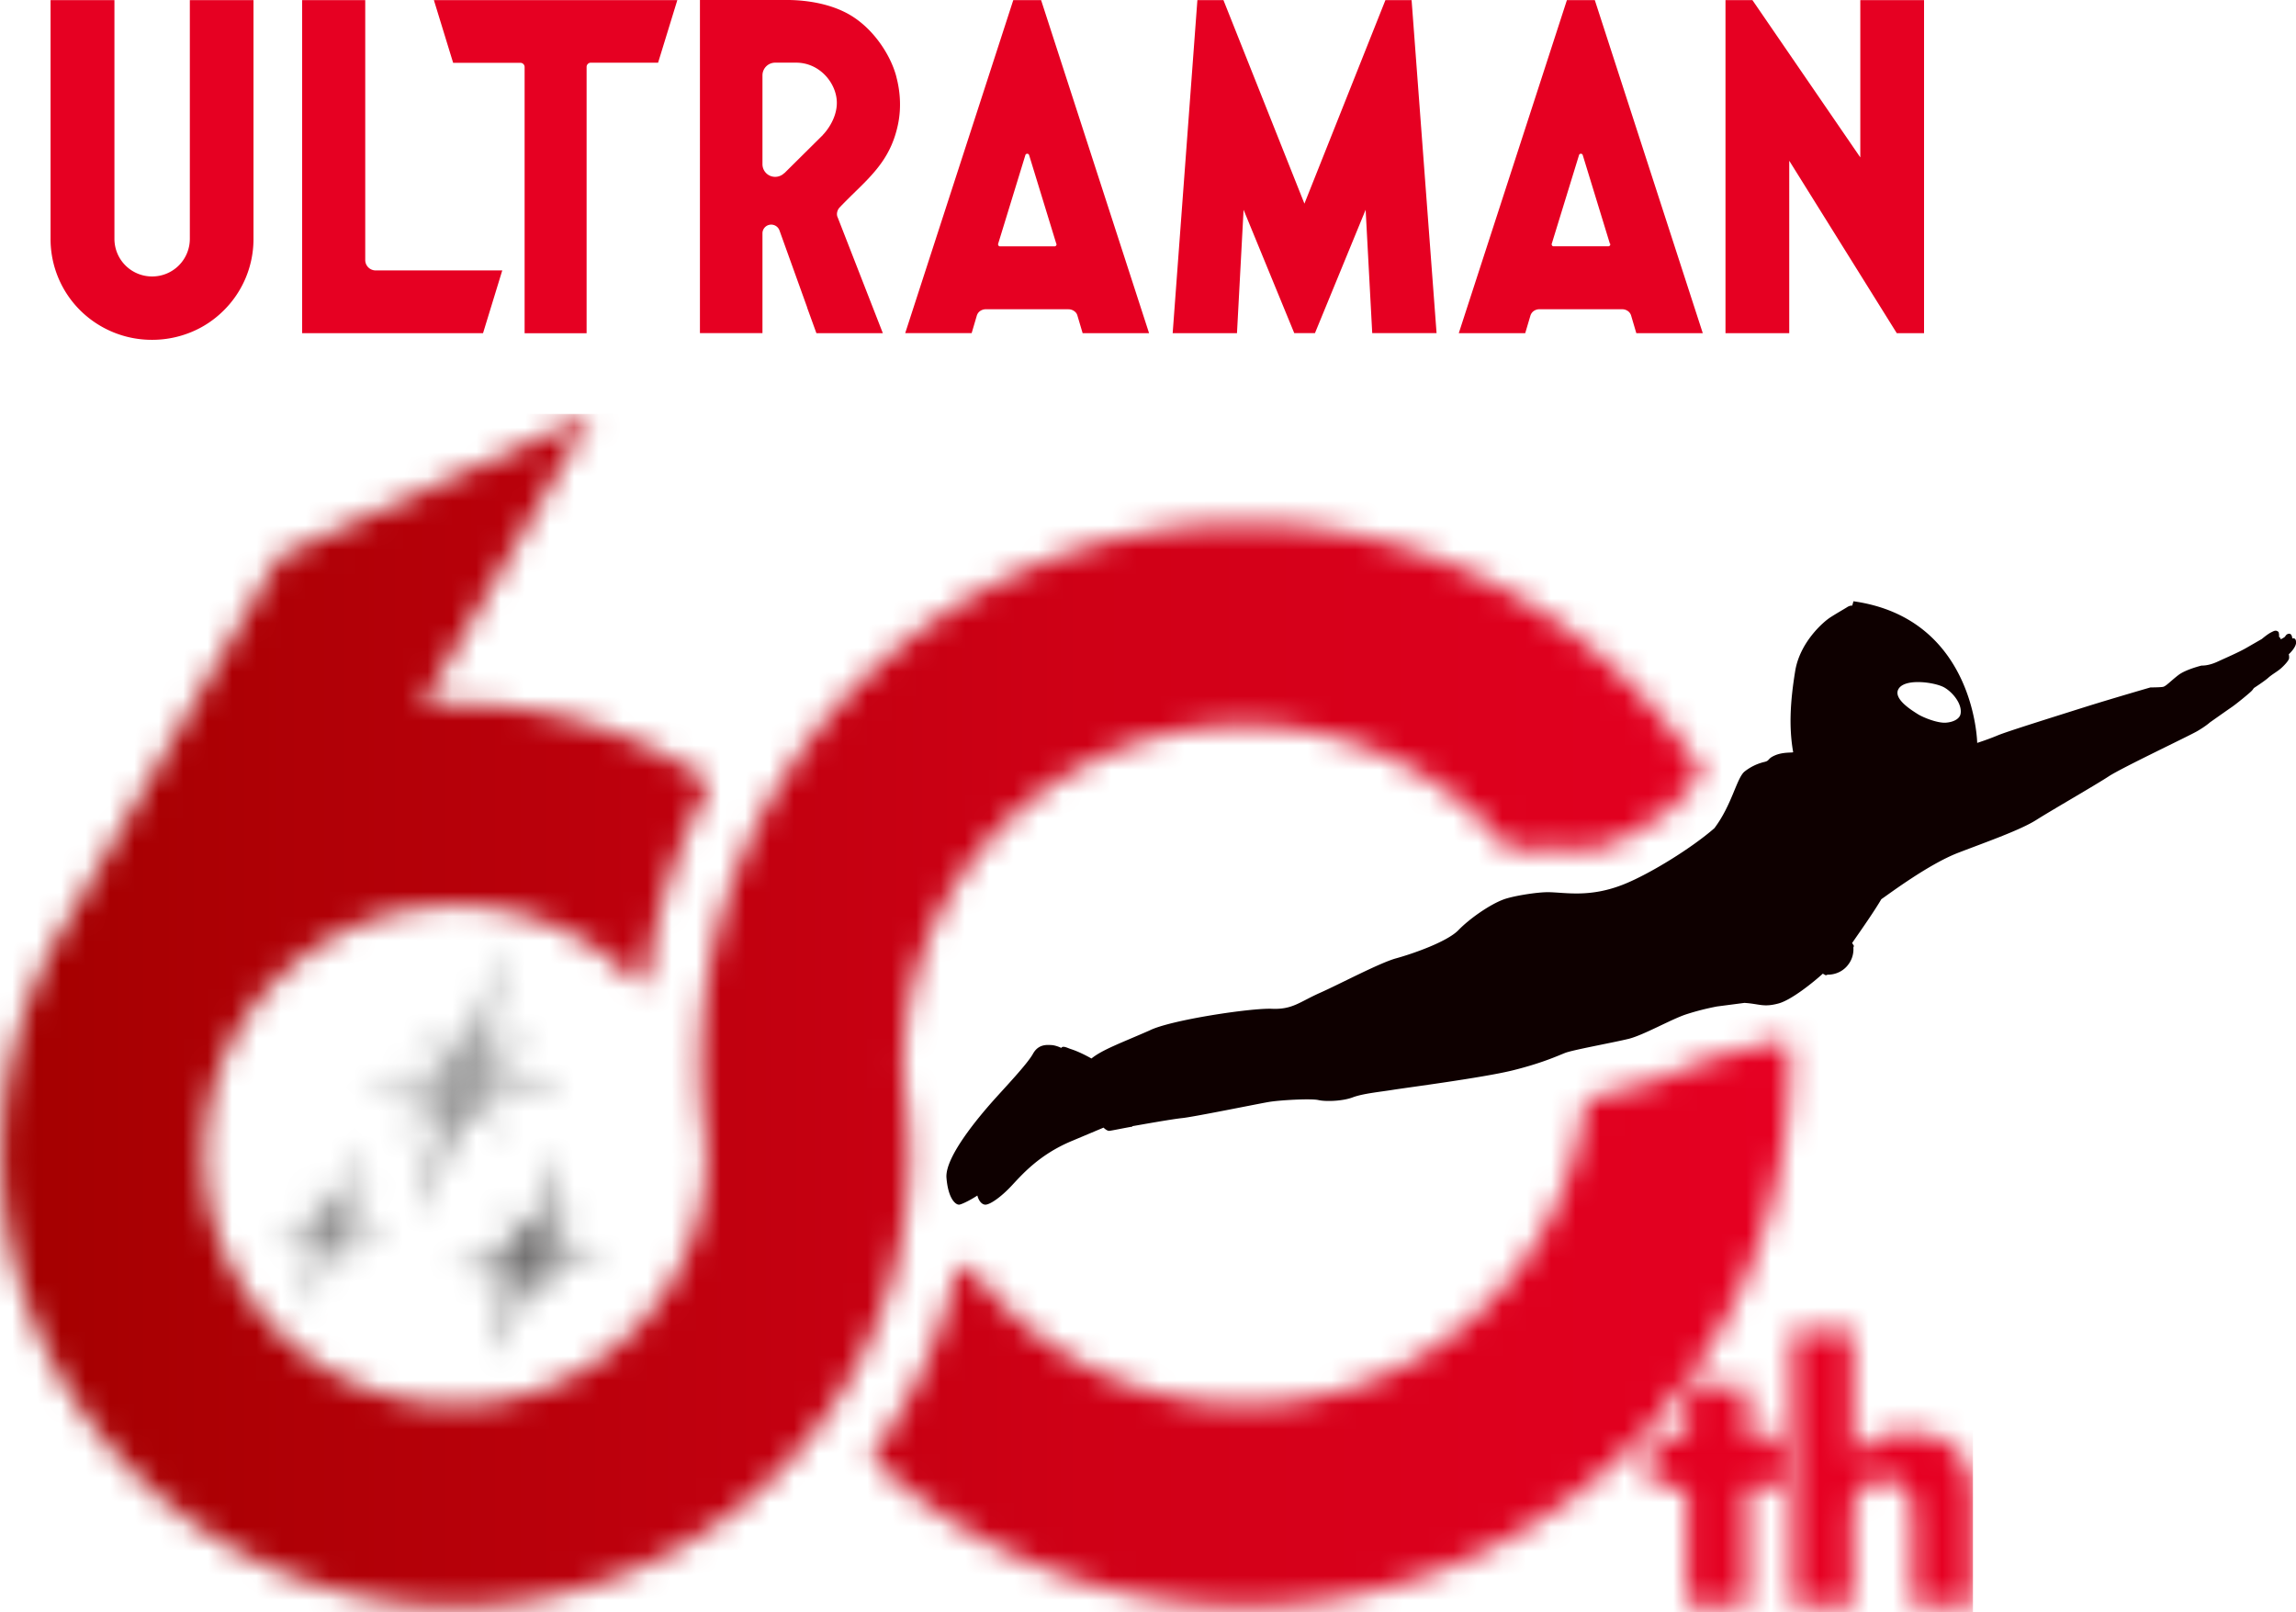
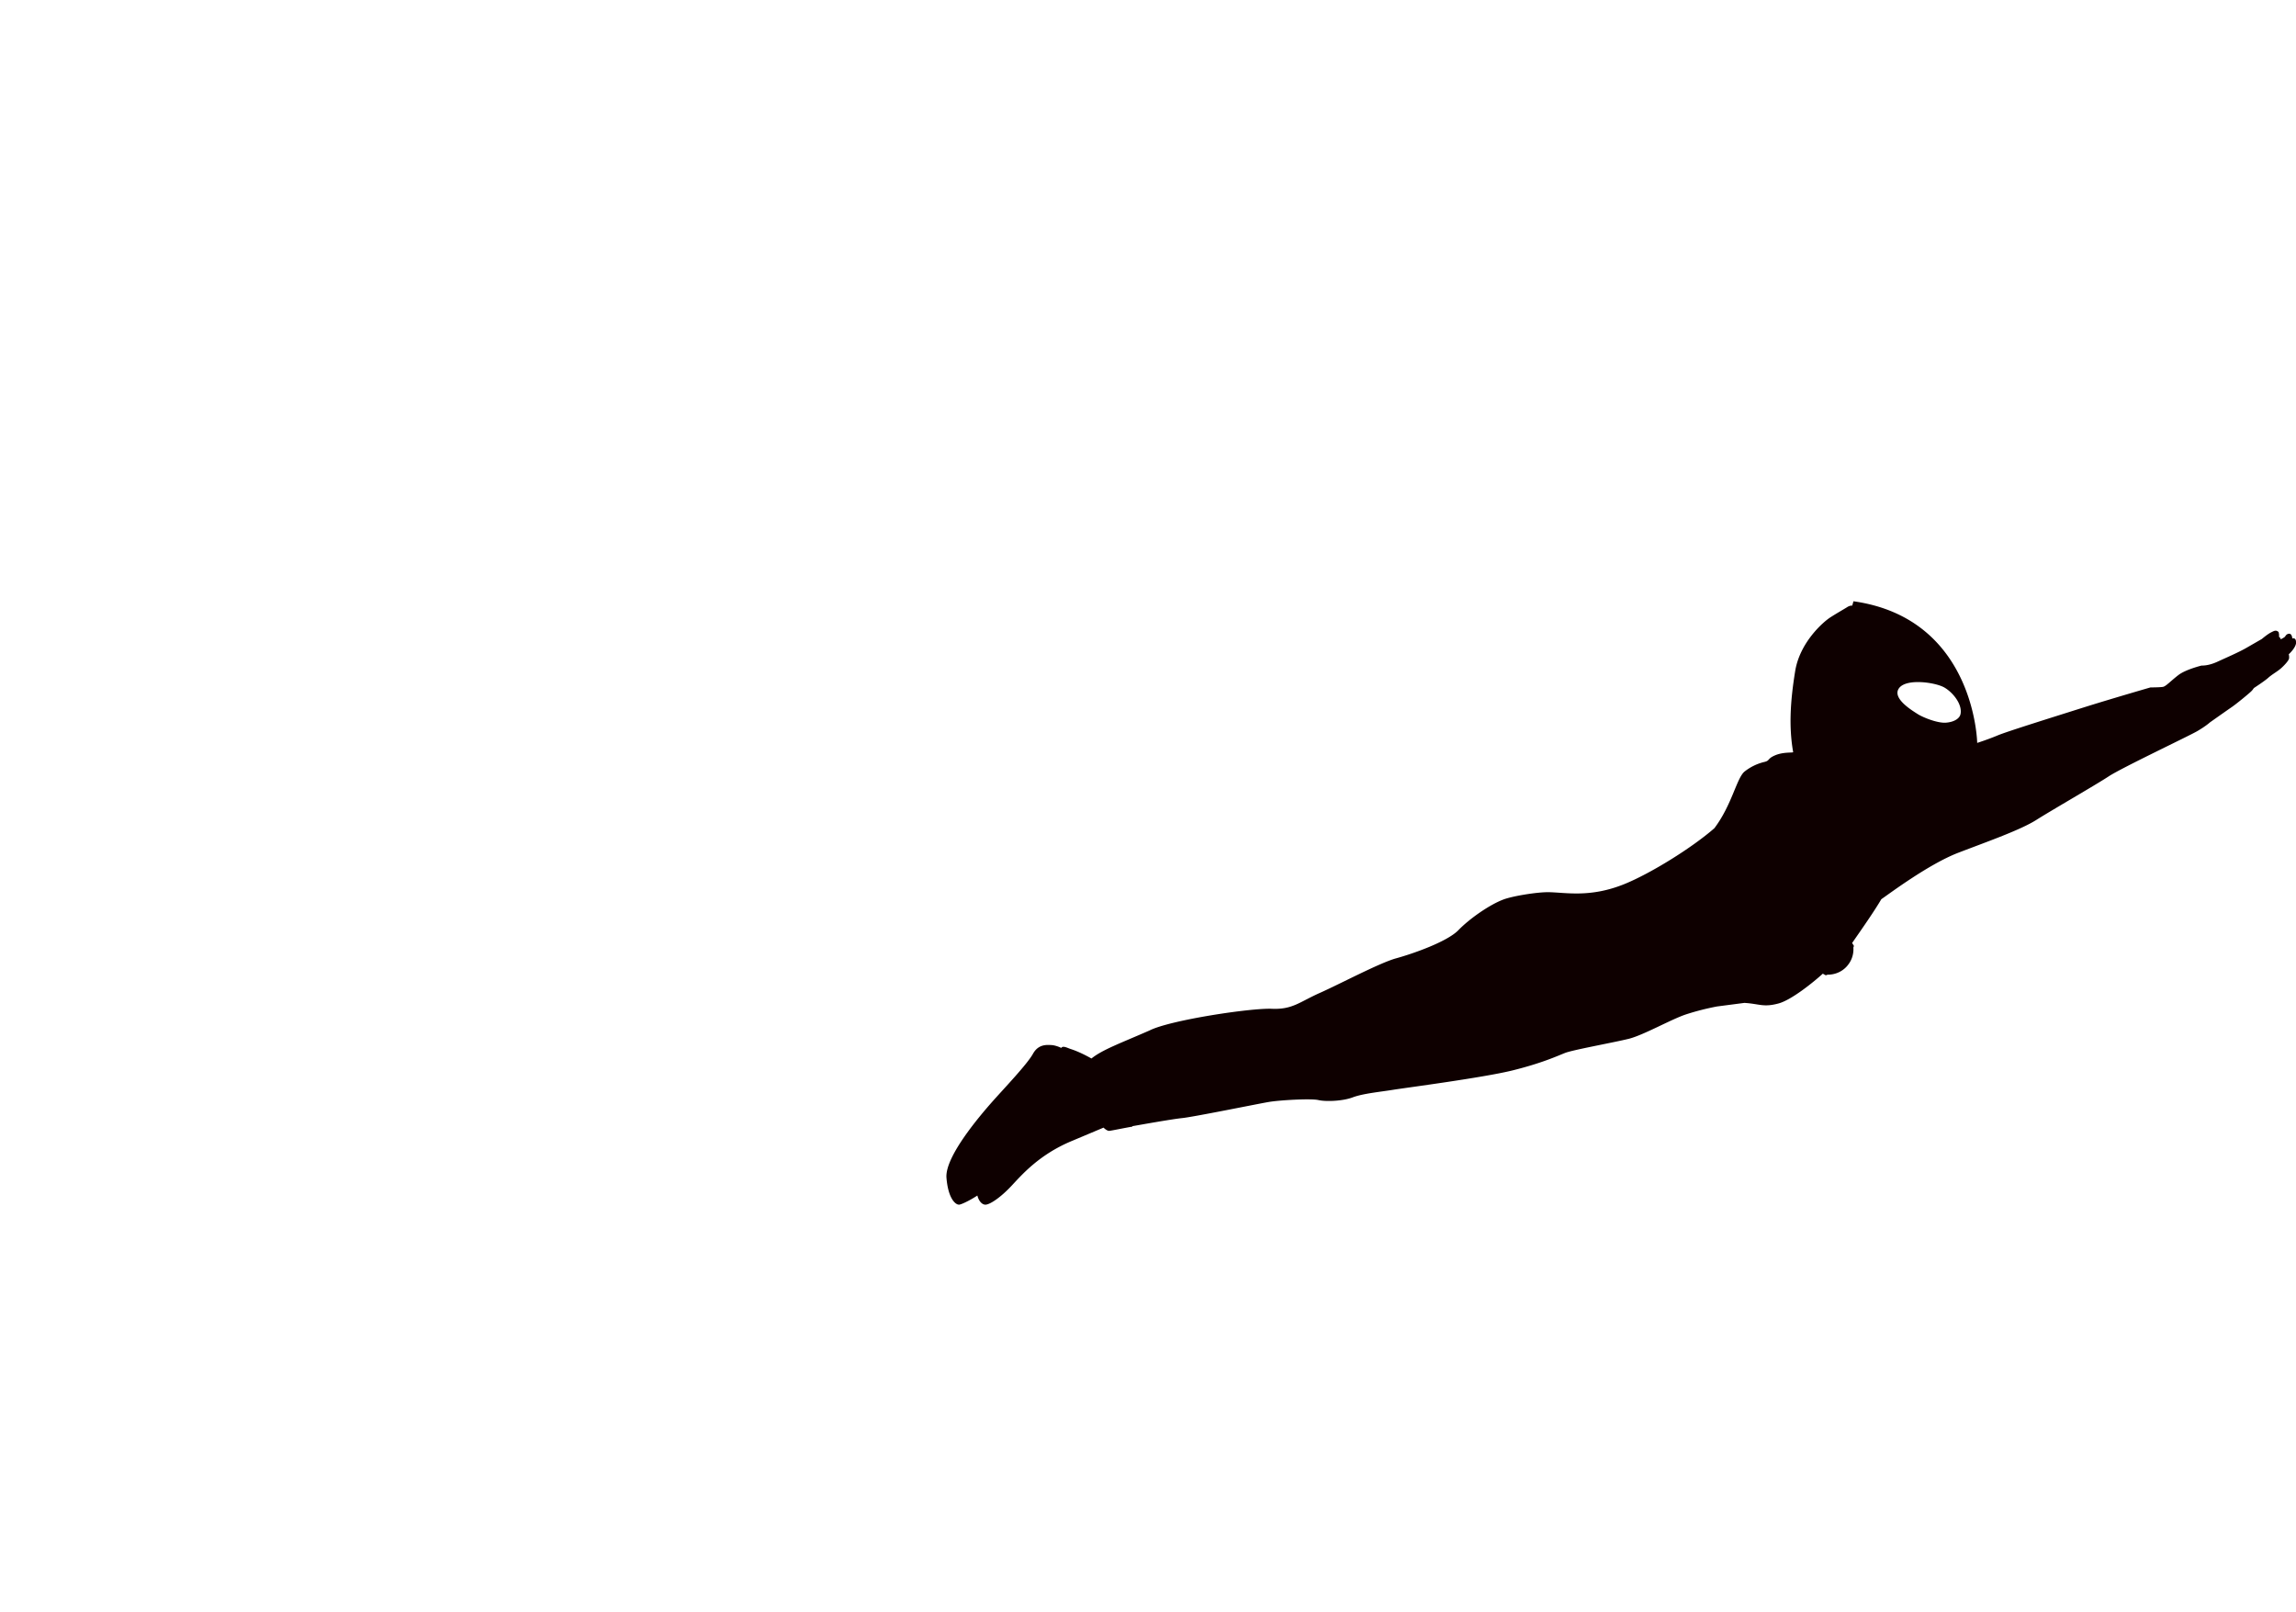
<svg xmlns="http://www.w3.org/2000/svg" width="94" height="66" viewBox="0 0 94 66" fill="none">
  <g clip-path="url(#a)">
-     <path d="M7.763.005h2.615v9.779a4.11 4.11 0 0 1-1.214 2.92c-.38.379-.824.679-1.319.884a4.189 4.189 0 0 1-1.621.323 4.162 4.162 0 0 1-2.94-1.206A4.11 4.11 0 0 1 2.07 9.784V.004h2.615v9.78a1.54 1.54 0 0 0 1.544 1.533 1.54 1.54 0 0 0 1.543-1.533V.004h-.01ZM20.568 11.07h-5.19a.427.427 0 0 1-.425-.423V.005H12.37v13.633h7.406l.787-2.567h.005Zm3.448 2.567V2.739c0-.095.078-.173.174-.173h2.753L27.73.005h-9.966l.788 2.566h2.752c.096 0 .174.077.174.173v10.898h2.542l-.005-.004Zm9.032-1.047-1.136-3.158a.36.36 0 0 0-.398-.232.357.357 0 0 0-.298.35v4.087h-2.56V0h3.59c.403 0 1.434.046 2.34.496 1.004.496 1.681 1.483 1.979 2.243.005.014.014.032.018.046.05.136.096.273.124.4.119.46.22 1.165.05 1.943-.26 1.206-.879 1.88-1.658 2.64-.233.227-.444.436-.627.623-.028.027-.05.055-.078.082a.41.41 0 0 0-.128.273.34.34 0 0 0 .023.141l.009.018 1.846 4.733h-2.72l-.38-1.047h.004Zm-.93-5.506 1.57-1.556v-.005c.06-.059.573-.605.573-1.315 0-.778-.682-1.643-1.667-1.643h-.856a.52.52 0 0 0-.522.52V6.72a.517.517 0 0 0 .522.519c.137 0 .27-.055.366-.15m11.647 5.57h-3.394a.41.41 0 0 0-.275.109.382.382 0 0 0-.087.14l-.215.729h-2.72l.201-.62L41.484.006h1.14l4.42 13.633h-2.72l-.216-.728a.306.306 0 0 0-.087-.141.41.41 0 0 0-.275-.11m-.5-2.68-1.112-3.627a.078.078 0 0 0-.078-.059.078.078 0 0 0-.078.06l-1.113 3.626c-.009.023 0 .05.014.073.014.023.041.032.064.032h2.23a.08.08 0 0 0 .065-.032c.018-.023.018-.045.014-.073M56.72.005l-3.316 8.331L50.089.005h-1.067L48.01 13.638h2.633l.27-5.051 2.075 5.05h.847l2.075-5.05.27 5.05h2.634L57.792.006h-1.071Zm8.573 0 4.42 13.633h-2.721l-.215-.728a.349.349 0 0 0-.087-.141.402.402 0 0 0-.275-.11h-3.394a.401.401 0 0 0-.274.11.382.382 0 0 0-.087.14l-.216.729h-2.72l.201-.62L64.15.006H65.294Zm.618 9.974L64.8 6.352a.078.078 0 0 0-.078-.059.078.078 0 0 0-.077.06L63.53 9.978c-.01.023 0 .05.014.073.013.023.04.032.068.032h2.23c.028 0 .05-.014.07-.032a.1.1 0 0 0 .013-.073m10.24-3.531L71.746.005h-1.103v13.633h2.61V6.58l4.402 7.058h1.117V.005h-2.61v6.443h.004Z" fill="#E60022" />
    <mask id="b" style="mask-type:luminance" maskUnits="userSpaceOnUse" x="11" y="38" width="14" height="18">
-       <path d="m22.922 47.238-1.415 3.154c-.014.032-.05.045-.07.027l-.782-.805c-.028-.027-.087.018-.074.054l.468 1.247c.009.023-.019.06-.046.064l-2.382.273c-.045.005-.068.073-.027.082l2.207.273c.028 0 .032.036.005.064l-1.273 1.246c-.037.037-.01.087.036.055l1.306-.805c.027-.019.06 0 .05.027l-.614 3.153c-.009.046.055.046.078 0l1.415-3.153c.014-.032.05-.046.069-.027l.783.805c.028.027.087-.018.073-.055l-.467-1.246c-.009-.023.019-.06.046-.064l2.382-.273c.045-.005.068-.078.027-.082l-2.207-.273c-.028 0-.032-.041-.005-.064l1.269-1.247c.036-.036.009-.086-.037-.054l-1.305.805c-.028.018-.06 0-.05-.027l.613-3.154c.005-.022-.01-.036-.027-.036-.019 0-.037.014-.05.036m-8.304-.377-1.159 2.575c-.009.028-.04.037-.055.023l-.64-.655s-.07.013-.06.045l.38 1.02s-.014.05-.037.05l-1.946.223c-.037 0-.055.063-.023.063l1.804.223c.023 0 .028.032.005.05l-1.04 1.02c-.032.032-.009.068.028.045l1.062-.655c.023-.014.046 0 .042.023l-.504 2.575c-.01.037.046.037.064 0l1.159-2.575c.013-.023.04-.037.054-.023l.642.655s.068-.014.06-.045l-.38-1.02s.013-.05.04-.05l1.947-.223c.036 0 .055-.063.023-.063l-1.805-.223s-.027-.032-.004-.05l1.04-1.02c.031-.032.008-.068-.028-.045l-1.063.655c-.023.014-.046 0-.041-.023l.504-2.575s-.01-.028-.023-.028a.049.049 0 0 0-.041.028m6.054-8.082-1.882 4.196c-.018.04-.069.059-.092.036l-1.044-1.07c-.037-.036-.114.023-.096.078l.623 1.661c.014.032-.023.082-.064.086l-3.17.36c-.064.005-.091.1-.036.11l2.94.359c.037.004.041.05.01.086l-1.69 1.661c-.051.05-.015.11.045.077l1.736-1.069c.041-.023.078 0 .068.036l-.82 4.196c-.013.064.074.064.101 0l1.883-4.196c.018-.04.068-.059.091-.036l1.044 1.07c.037.036.115-.028.097-.078l-.623-1.66c-.014-.033.023-.083.064-.087l3.17-.36c.063-.009.09-.1.031-.11l-2.935-.359c-.037-.004-.042-.05-.01-.086l1.69-1.661c.05-.05.014-.114-.045-.077l-1.736 1.069c-.041.023-.078 0-.069-.036l.82-4.196c.005-.032-.014-.045-.037-.045a.071.071 0 0 0-.064.045Z" fill="#fff" />
-     </mask>
+       </mask>
    <g mask="url(#b)">
      <path d="M21.328 32.83 3.773 42.9l10.694 18.404 17.555-10.07L21.328 32.83Z" fill="url(#c)" />
    </g>
    <path d="M94 26.265c-.014-.186-.151-.127-.151-.127s-.01-.205-.133-.196c-.119.01-.142.096-.174.128s-.165.1-.165.1-.023-.082-.073-.1c.014-.105-.018-.2-.018-.2-.106-.087-.165-.055-.316.022-.156.082-.367.264-.367.264l-.632.364c-.307.178-.833.405-1.209.578-.375.168-.623.146-.623.146s-.636.154-.943.382c-.307.232-.518.469-.641.491-.124.023-.513.023-.513.023s-1.512.437-2.661.796c-1.31.415-3.21 1.006-3.6 1.17-.39.164-.833.305-.833.305s-.087-5.097-5.066-5.798l-.05.178s-.092-.014-.21.064c-.12.077-.404.236-.688.418-.284.182-1.245 1.015-1.438 2.198-.192 1.183-.27 2.257-.082 3.322-.055.027-.412-.014-.742.127-.33.141-.201.219-.449.273a2.086 2.086 0 0 0-.801.392c-.325.273-.513 1.36-1.232 2.316-.92.805-2.615 1.857-3.696 2.293-1.402.565-2.4.337-3.1.328-.454-.005-1.434.15-1.833.296-.558.205-1.387.778-1.85 1.256-.462.478-1.873.969-2.555 1.156-.683.19-2.281 1.042-3.12 1.415-.837.373-1.121.687-1.968.65-.848-.036-4.159.46-5.006.888-1.182.519-1.924.782-2.377 1.147-.495-.278-.779-.364-.884-.4-.105-.037-.288-.133-.348-.037l-.005.004a1.261 1.261 0 0 0-.357-.114c-.192-.009-.568-.068-.801.355-.234.424-1.164 1.397-1.658 1.953-.49.555-1.951 2.252-1.883 3.121.07.87.38 1.11.518 1.101.087-.004.426-.163.747-.373.068.26.215.383.343.373.188-.013.614-.3 1.049-.764.435-.464 1.136-1.279 2.455-1.834l1.319-.555s.137.141.238.132c.1-.01.664-.128.943-.173v-.018c.399-.069 1.608-.287 2.043-.332.476-.05 3.05-.574 3.522-.656.471-.082 1.758-.15 2.047-.082.288.069.984.05 1.406-.109.421-.159 1.113-.223 1.653-.31.54-.086 3.636-.49 4.86-.786 1.222-.3 1.859-.596 2.184-.724.325-.127 2.001-.428 2.606-.578.604-.15 1.75-.805 2.349-1.001.4-.13.821-.238 1.264-.323l1.122-.146c.618.037.774.191 1.397.023.54-.145 1.46-.896 1.814-1.22l.105.06s.05.009.069-.01l.009-.008c.284.004.572-.1.783-.324.21-.223.307-.51.284-.796l.009-.009s.018-.046.005-.068l-.065-.1c.39-.56.903-1.293 1.196-1.793.284-.191 1.919-1.425 3.142-1.898 1.218-.468 2.56-.937 3.21-1.351.655-.414 2.427-1.43 2.95-1.775.521-.346 3.265-1.643 3.626-1.852.362-.21.523-.36.523-.36s.682-.482.888-.623c.206-.141.646-.505.765-.614a.654.654 0 0 0 .146-.169s.436-.282.587-.418c.15-.137.37-.255.517-.383.11-.095.335-.323.34-.423.008-.1-.015-.159-.015-.159s.32-.282.303-.514m-13.74 2.958c-.032.177-.247.327-.595.355-.348.027-.953-.219-1.163-.355-.211-.137-1.063-.642-.76-1.056.302-.414 1.497-.237 1.859-.027.357.209.737.687.66 1.083Z" fill="#0E0000" />
    <mask id="d" style="mask-type:luminance" maskUnits="userSpaceOnUse" x="0" y="16" width="81" height="50">
      <path d="M69.975 56.703h-.912v2.09h-1.456v2.047h1.456v4.91h2.473v-4.91h1.406v-2.048h-1.406v-2.089h-1.561Zm3.412-2.211V65.75h2.472v-3.718c0-.46.11-.814.335-1.065.224-.25.545-.373.962-.373.311 0 .572.096.792.287.128.118.22.282.275.5.055.219.082.5.082.856v3.513h2.473v-4.423c0-.824-.224-1.475-.673-1.962-.449-.482-1.118-.723-2.001-.723-.463 0-.87.073-1.214.21-.348.14-.687.413-1.026.818v-5.183h-2.473l-.005.005Zm-.605-11.845c-.06.01-.124.018-.179.023-.306.04-.664.164-1.021.245-.861.223-1.694.451-2.134.628-.93.378-1.424.678-2.885 1.02h-.01l-1.231.327a.654.654 0 0 0-.481.551C63.929 52.235 58.063 57.5 50.978 57.5a13.985 13.985 0 0 1-11.134-5.497c-.206-.269-.627-.182-.705.14a20.818 20.818 0 0 1-3.201 7.095c-.07.105-.142.21-.22.31a.158.158 0 0 0 .018.204 22.274 22.274 0 0 0 15.246 5.993c6.847 0 12.97-3.071 17.06-7.904l.907-1.147a21.97 21.97 0 0 0 4.31-13.829c-.01-.186-.124-.236-.271-.24l-.197.013M11.427 22.793l-3.92 6.749h-.005l-4.52 7.785.013.01A18.258 18.258 0 0 0 .07 47.62c.17 9.67 7.969 17.665 17.691 18.11a18.61 18.61 0 0 0 16.14-7.89 18.301 18.301 0 0 0 3.33-10.548 18.842 18.842 0 0 0-.215-2.84 13.704 13.704 0 0 1 .856-5.71 14.007 14.007 0 0 1 14.233-9.001c3.298.255 6.284 1.674 8.55 3.836.207.21.468.478.697.719.082.086.16.173.242.264l.033.027.096.105c.055.059.119.1.188.123.096.031.178.018.21.013.408-.063.82-.159 2.533-.054 1.282.077 2.409-.833 3.16-1.256.646-.364 1.131-.979 1.758-1.702.05-.06.088-.26-.018-.419-3.824-5.71-10.236-9.597-17.527-9.929a22.31 22.31 0 0 0-19.656 9.934 21.875 21.875 0 0 0-3.687 12.19c0 .638.028 1.27.083 1.893.036.437.082.874.146 1.302a10.099 10.099 0 0 1-1.186 5.288 10.307 10.307 0 0 1-9.077 5.424c-6.068 0-10.927-5.26-10.208-11.422.558-4.805 4.547-8.6 9.402-8.969 3.22-.246 6.15.992 8.189 3.09a.25.25 0 0 0 .425-.146 24.164 24.164 0 0 1 2.547-7.827.244.244 0 0 0-.083-.318 18.577 18.577 0 0 0-10.281-3.08c-.45 0-.898.017-1.338.045l1.457-2.512 5.477-9.424-12.814 5.847.005.01Z" fill="#fff" />
    </mask>
    <g mask="url(#d)">
-       <path d="M80.774 16.946H0V66h80.774V16.946Z" fill="url(#e)" />
-     </g>
+       </g>
  </g>
  <defs>
    <linearGradient id="c" x1="12.602" y1="43.35" x2="19.424" y2="55.242" gradientUnits="userSpaceOnUse">
      <stop stop-color="#B9BABA" />
      <stop offset=".48" stop-color="#939292" />
      <stop offset="1" stop-color="#666464" />
    </linearGradient>
    <linearGradient id="e" x1=".228" y1="46.77" x2="72.666" y2="46.77" gradientUnits="userSpaceOnUse">
      <stop stop-color="#A40000" />
      <stop offset=".61" stop-color="#CF0016" />
      <stop offset="1" stop-color="#E60022" />
    </linearGradient>
    <clipPath id="a">
      <path fill="#fff" d="M0 0h94v66H0z" />
    </clipPath>
  </defs>
</svg>